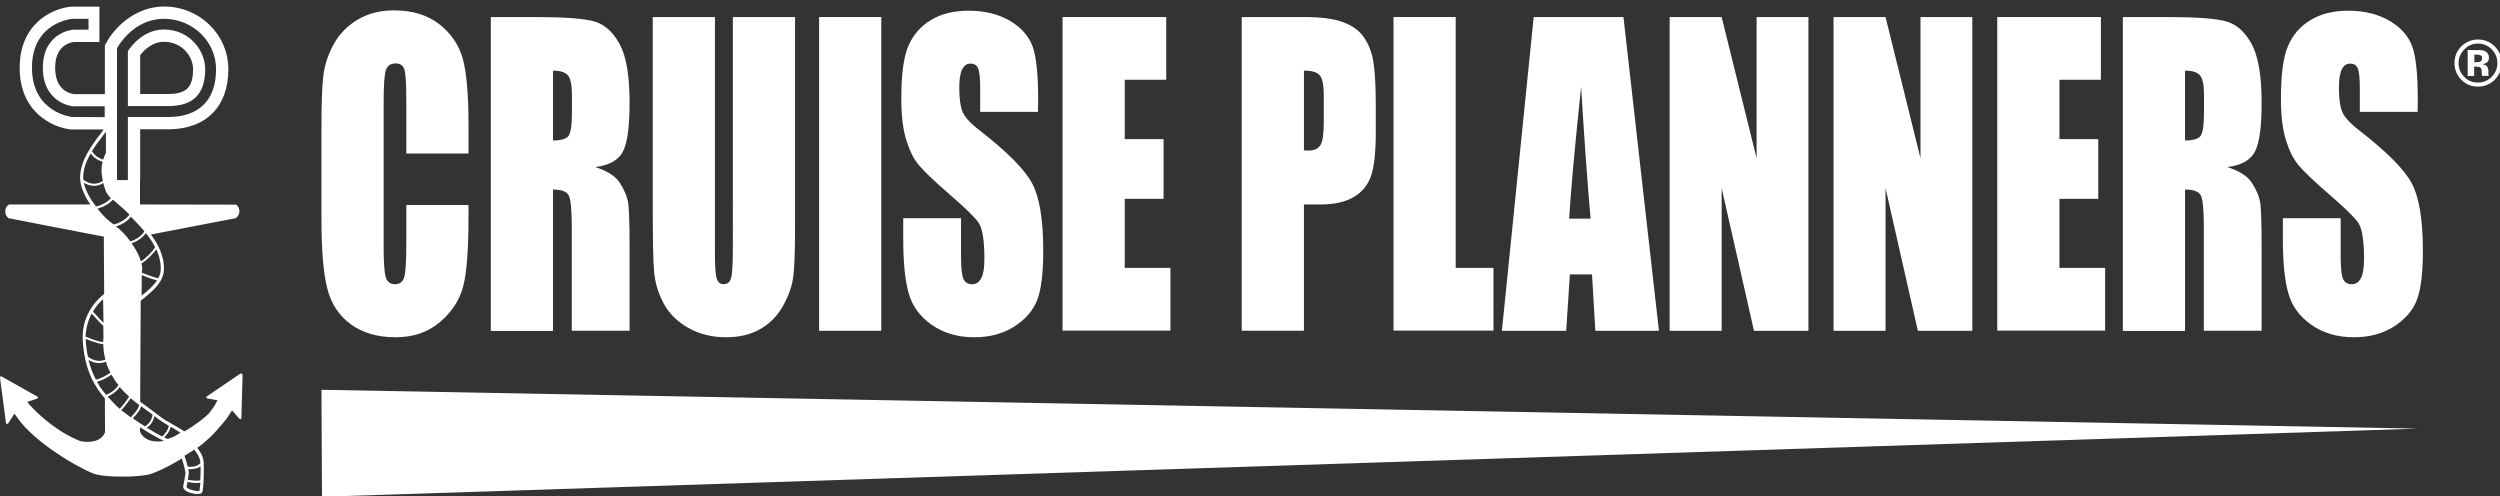
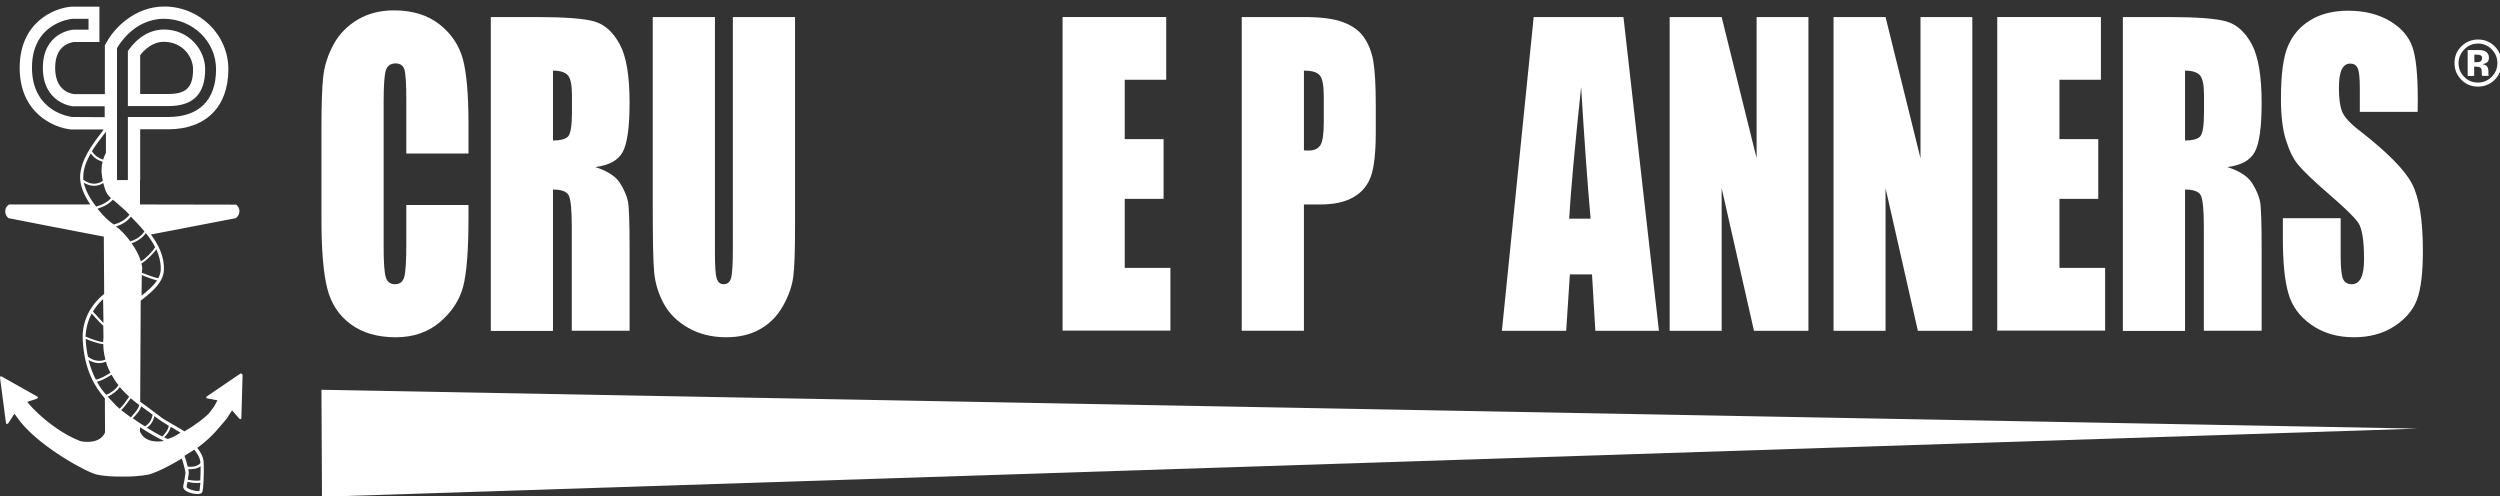
<svg xmlns="http://www.w3.org/2000/svg" id="Layer_1" x="0px" y="0px" viewBox="0 0 1423.2 282.6" style="enable-background:new 0 0 1423.2 282.6;" xml:space="preserve">
  <rect x="0" y="0" width="1423.2" height="282.6" fill="#333333" stroke="none" />
  <style type="text/css">	.st0{fill:#FFFFFF;}</style>
  <path class="st0" d="M116.8,39.4c0-10.8-9-22.6-23.5-22.6c-11.7,0-18.8,9.7-20.5,12.3v31.3h23C110,60.4,116.8,53.5,116.8,39.4   M79.8,31.4c2.1-2.8,6.9-7.6,13.5-7.6c10.2,0,16.6,8.1,16.6,15.6c0,10.3-3.8,14.1-14.1,14.1h-16V31.4z" />
  <path class="st0" d="M137.5,212.7c-0.2-0.1-0.5-0.1-0.7,0l-19.1,13c-0.2,0.1-0.3,0.3-0.3,0.5c0,0.1,0,0.1,0,0.1  c0.1,0.2,0.2,0.4,0.5,0.5c0,0,4.6,0.9,5.9,1.1c-0.6,1-1.9,3.5-1.9,3.5l-3,4c-2,2-6.8,6.1-14,10.2c-0.5-0.5-1.9-1.3-5.7-3.5  c-3-1.7-6.8-3.9-7.8-4.8l-8.1-6.1c-1.2-0.8-2.3-1.7-3.5-2.5c0.1-15.3,0.2-38.1,0.3-57.5l0.1-0.1c6.7-5.2,12.7-10.4,13.1-17.2  c0.4-7.6-3-14.5-7.4-20.4c13.8-2.7,48.3-9.3,48.3-9.3c0.4-0.2,2.1-1.7,2.1-4s-1.8-3.7-1.8-3.7c0,0-53.6-0.1-54.8-0.1v-13.7  c0,0,0,0,0-0.1h0.1V73.6h16c21.4,0,34.2-12.8,34.2-34.2c0-19.7-16.4-35.7-36.6-35.7C76.5,3.8,65.1,16.2,61,23.5l-1.3,2.3v27.8H42.2  c-3.5-0.5-10.8-3-10.8-15c0-11.9,7.3-14.2,10.7-14.7h14.5V3.8H41l-0.4,0c-10.2,0.8-29.4,9.1-29.4,34.8c0,25.6,19.1,34.1,29.2,35.1  l0.5,0H59l-1.1,1.6c-4.9,6.3-12.3,15.9-12.3,25.7c0,5.1,2.5,10.5,5.8,15.4H5.2c-0.4,0.2-2.2,1.3-2.2,3.9s1.8,3.9,1.9,3.9  c0.2,0.1,49.2,9.6,54.2,10.5c0,0.4,0.1,14.5,0.2,32.6l-0.2,0.2c-8.2,6.6-12.6,16.1-12,26.1c0.9,17.3,7.2,27,12.6,33.2  c0.1,11.5,0.1,19.4,0.1,19.4c-3.2,7.4-14,5-14.1,4.9c-15.4-6-27.8-19.1-30.2-22.3c1.2-0.4,5.7-1.9,5.7-1.9c0.2-0.1,0.4-0.3,0.4-0.5  v-0.1c0-0.2-0.1-0.4-0.3-0.5L0.9,214.3c-0.2-0.1-0.4-0.1-0.7,0C0.1,214.5,0,214.7,0,215l3.4,25.8c0,0.2,0.2,0.5,0.5,0.5  c0.2,0.1,0.5,0,0.7-0.2c0,0,2.9-4.4,3.6-5.6c0.8,1.1,3.4,4.6,3.4,4.6c11.9,14.8,38.1,29,43.7,30.1c3.7,0.8,9,1.2,14.5,1.1  c5.4,0.1,10.7-0.4,14.5-1.1c3-0.6,10.8-4,19.2-9.2c0.9,2.6,2.1,7.4,2.1,8.2l-0.6,4l-0.7,3.5c-0.1,0.8,0.1,2.3,3,3.5  c2,0.8,6.5,1.8,7.7,0.2c1-1.3,1.1-13.6,1-15.5l0-0.7c-0.1-2.1-0.2-4.8-3.7-9.2c4.8-3.5,9.2-7.6,12.6-11.8l4.1-4.8  c0,0,2.2-3.4,3.1-4.8c0.8,1,4.2,4.8,4.2,4.8c0.2,0.2,0.4,0.3,0.7,0.2c0.2-0.1,0.4-0.3,0.4-0.6l0.7-24.7  C137.8,213,137.6,212.8,137.5,212.7 M90.2,238.6c1,0.8,3.3,2.2,5.9,3.8c-0.4,2.4-1.8,4-3.7,6.1c-2.6-1.3-5.7-3-8.8-5  c2.3-1.6,3.6-3.6,4.3-6.6L90.2,238.6z M80.6,168.3c0-2.1,0.1-8.2,0.1-11.7c2.7,1.1,6.3,2.5,8.7,3C87.4,162.7,84.2,165.5,80.6,168.3   M91.5,152.6c0,0.4,0,0.7,0,1.1c-0.1,1.6-0.6,3.2-1.4,4.7c-2.4-0.4-6.6-2.1-9.3-3.1c0-0.8,0-1.3,0-1.3c0.1-0.4,0.2-0.9,0.2-0.9  c0-1-0.2-2.1-0.5-3.1c2.8-1.7,6.5-5.2,8.5-8.1C90.5,145.3,91.5,148.9,91.5,152.6 M88.3,140.7c-1.6,2.7-5.3,6.4-8.1,8.1  c-1-3.5-3-7.1-5.3-10.3c3.5-1.2,6.4-3.3,8.1-5.8C85,135.1,86.9,137.9,88.3,140.7 M82.2,131.7c-1.5,2.5-4.4,4.6-8,5.7  c-2.8-3.8-5.9-6.9-8.2-8.5c3.7-1.1,6.7-3.1,8.5-5.6l0.2,0.2C76.9,125.9,79.7,128.6,82.2,131.7 M66.6,66.6V27.5l0.4-0.7  c0.4-0.7,9.2-16.1,26.3-16.1c16.4,0,29.7,12.9,29.7,28.7c0,17.6-9.7,27.2-27.2,27.2h-23v35.9h-6.2L66.6,66.6L66.6,66.6z M41.1,66.6  c-0.2,0-22.9-2.4-22.9-28.1c0-25.8,22.7-27.8,23.2-27.8h9v6.2h-8.7c-0.7,0-17.3,1.7-17.3,21.7c0,20,16.6,21.9,17,21.9h18.2v6.2  L41.1,66.6L41.1,66.6z M59.3,76.3c0,0,0.5-0.7,1-1.3V87c-0.7,1.4-1.2,2.6-1.6,3.9c-2.9-1.1-4.6-2.2-6.4-4.8  C54.6,82.4,57.2,79,59.3,76.3 M47.4,100.8c0-4.6,1.8-9.3,4.3-13.5c1.8,2.6,3.8,3.8,6.7,4.8c-0.4,1.5-0.6,3-0.6,4.6  c0,2,0.3,4,0.7,6.3c-3.5,2.3-7.3,2.1-11.1-0.7C47.4,101.9,47.4,101.3,47.4,100.8 M47.7,104c3.8,2.3,7.6,2.4,11.1,0.2  c0.2,0.6,0.3,1.2,0.5,1.9c1,3.6,2.2,5.3,3.9,6.7c-2,2.2-5,3.9-8.5,4.8C51.5,113.5,48.7,108.6,47.7,104 M55.5,118.8  c3.5-1,6.7-2.8,8.7-5.1c0.4,0.3,0.7,0.6,1.1,0.8l5.9,5.2l2.5,2.5c-1.8,2.5-5,4.6-8.9,5.6C62.2,126.2,58.7,122.9,55.5,118.8   M58.7,170.3c0,2,0.1,8.1,0.2,13.5c-1.2-1.1-2.7-2.8-4-4.3l-2-2.1C54.4,174.8,56.3,172.4,58.7,170.3 M52.2,178.5l1.6,1.8  c1.7,1.9,3.6,4,5,5.1c0.1,3.8,0.1,6.8,0.1,6.9c-0.1,0.5-0.1,1.4-0.2,2.5c-2.4-0.3-6.5-1.7-10-3.2C48.9,186.9,50.1,182.5,52.2,178.5   M48.8,193.4c0-0.2,0-0.3,0-0.5c2.3,1,7,2.8,10,3c0,2.4,0.3,5.5,1.2,8.8c-2.4,1.1-6.2,1.2-9.9-1.6C49.4,200.2,49,197,48.8,193.4   M50.4,204.9c3.7,2.3,7.3,2.1,9.9,1c0.4,1.5,0.9,2.9,1.6,4.4c0.3,0.7,0.7,1.3,1,1.9c-2.1,1.3-5.9,3.6-8.3,3.9  C52.9,213,51.5,209.3,50.4,204.9 M55.2,217.3c2.4-0.5,5.6-2.2,8.3-4c1.2,2.2,2.5,4.2,3.9,5.9c-1.2,2.3-4.3,4.5-6.9,5.6  C58.6,222.7,56.8,220.3,55.2,217.3 M66.3,231.1l-1.7-1.8c-1-1.1-2.1-2.2-3.3-3.5c2.5-1.1,5.4-3.2,6.9-5.5c1.7,2.1,3.5,3.9,5.3,5.5  l-0.3,0.5c-1.2,1.8-3.4,4.9-5.1,6.4C67.3,232,66.7,231.5,66.3,231.1 M69,233.5c1.8-1.7,3.9-4.8,5.2-6.5l0.2-0.3  c1.6,1.4,3.2,2.6,4.9,3.9c-0.6,2-1.6,3.3-3.2,5.1l-1.6,1.9C72.4,236,70.5,234.6,69,233.5 M77.1,236.5c1.6-1.8,2.6-3.2,3.3-5.2  c0.6,0.4,1.2,0.9,1.8,1.3l4.7,3.5c-0.6,3.1-1.9,5.1-4.4,6.6c-2.4-1.5-4.8-3-6.9-4.6L77.1,236.5z M79.7,245.7c0,0,0-0.9,0-2.5  c4.8,3.1,9.9,6.1,13.6,7.8C91.5,251.4,82.6,252.6,79.7,245.7 M95.5,249.9c-0.6-0.2-1.3-0.6-2-0.9c1.8-1.9,3.1-3.6,3.7-6  c0.4,0.2,0.7,0.4,1.1,0.6c0,0,3.1,1.9,4.4,2.7C100.2,248,98.8,248.8,95.5,249.9 M113.5,279.5c-0.5,0.3-4.4-0.2-6.5-1.5  c-0.5-0.3-0.8-0.7-0.8-1v0l0.6-2.7c1.8,0.5,5,0.9,7.3,0.5C113.8,277.1,113.7,279,113.5,279.5 M114.2,267.2c0,1.8-0.1,4.1-0.2,6.3  c-2.1,0.4-5.6-0.1-7.1-0.4l0.6-3.7v-0.1c0-0.4-0.1-1.2-0.3-2.2c1.8,0.1,4.9,0,7-1.7C114.2,265.8,114.2,266.4,114.2,267.2   M114.1,263.6c-1.5,1.9-4.5,2.3-7.2,2.1c-0.6-2.2-1.3-4.8-1.9-6.2c0.9-0.6,4.5-2.8,5.6-3.5C113.4,259.5,114,261.7,114.1,263.6" />
  <polygon class="st0" points="1376.3,244 183.3,282.8 183,221.9 " />
  <path class="st0" d="M1420.1,45.5c-2.6,2.5-5.7,3.8-9.4,3.8c-3.8,0-7-1.3-9.5-3.9c-2.6-2.6-3.9-5.8-3.9-9.5c0-3.9,1.4-7.2,4.2-9.8  c2.6-2.4,5.7-3.6,9.2-3.6c3.7,0,6.9,1.3,9.5,3.9c2.6,2.6,3.9,5.8,3.9,9.5C1424.1,39.7,1422.7,42.9,1420.1,45.5 M1402.8,28.2  c-2.1,2.2-3.2,4.8-3.2,7.7c0,3.1,1.1,5.7,3.3,7.9c2.1,2.2,4.7,3.2,7.8,3.2c3,0,5.6-1.1,7.8-3.3s3.2-4.8,3.2-7.9c0-3-1.1-5.5-3.2-7.7  c-2.2-2.2-4.8-3.3-7.8-3.3C1407.6,24.8,1405,25.9,1402.8,28.2 M1404.8,43.3V28.5c0.9,0,2.3,0,4.1,0c1.8,0,2.9,0,3.1,0  c1.2,0.1,2.2,0.3,2.9,0.8c1.3,0.7,2,1.9,2,3.5c0,1.2-0.3,2.1-1.1,2.7c-0.7,0.6-1.6,0.9-2.6,1c0.9,0.2,1.6,0.5,2.1,0.8  c0.9,0.7,1.3,1.8,1.3,3.3V42c0,0.2,0,0.3,0,0.4s0.1,0.3,0.1,0.4l0.1,0.4h-3.8c-0.1-0.5-0.2-1.1-0.2-2.1c0-0.9-0.1-1.6-0.2-1.8  c-0.2-0.6-0.6-0.9-1.1-1.1c-0.3-0.1-0.7-0.2-1.3-0.2l-0.9-0.1h-0.8v5.3L1404.8,43.3L1404.8,43.3z M1411.9,31.4  c-0.6-0.2-1.3-0.3-2.3-0.3h-1v4.3h1.5c0.9,0,1.6-0.2,2.1-0.5c0.5-0.4,0.8-1,0.8-1.8C1413.1,32.3,1412.7,31.7,1411.9,31.4" />
  <g>
    <path class="st0" d="M266.7,87.4h-35.4v-31c0-9-0.4-14.7-1.1-16.9c-0.7-2.2-2.4-3.4-5-3.4c-2.9,0-4.8,1.4-5.6,4.1   c-0.8,2.7-1.2,8.6-1.2,17.7v82.9c0,8.7,0.4,14.3,1.2,17c0.8,2.6,2.5,4,5.3,4c2.6,0,4.4-1.3,5.2-4c0.8-2.6,1.2-8.9,1.2-18.7v-22.4   h35.4v7c0,18.5-1,31.6-3,39.3c-2,7.7-6.4,14.5-13.2,20.3c-6.8,5.8-15.2,8.7-25.2,8.7c-10.4,0-18.9-2.5-25.6-7.4   c-6.7-4.9-11.2-11.7-13.4-20.4c-2.2-8.7-3.3-21.8-3.3-39.3V72.7c0-12.9,0.3-22.5,1-29c0.7-6.4,2.7-12.6,6-18.6   c3.3-6,8-10.6,13.9-14.1c5.9-3.4,12.7-5.1,20.4-5.1c10.4,0,19,2.6,25.8,7.9c6.8,5.3,11.2,11.9,13.4,19.8c2.1,7.9,3.2,20.2,3.2,36.8   L266.7,87.4L266.7,87.4z" />
    <path class="st0" d="M279.4,9.7h25c16.7,0,28,0.8,33.9,2.5c5.9,1.7,10.7,6,14.5,13s5.6,18,5.6,33.3c0,13.9-1.3,23.2-3.9,28   c-2.6,4.8-7.8,7.6-15.6,8.6c7,2.3,11.7,5.3,14.1,9.2s3.9,7.3,4.5,10.5c0.6,3.2,0.9,12,0.9,26.4v47.1h-32.9V129   c0-9.6-0.6-15.5-1.7-17.7c-1.1-2.3-4.2-3.4-9-3.4v80.5h-35.4L279.4,9.7L279.4,9.7z M314.8,40.2V80c4,0,6.8-0.7,8.4-2.1   c1.6-1.4,2.4-6.1,2.4-14V54c0-5.7-0.8-9.4-2.3-11.1C321.7,41.1,318.9,40.2,314.8,40.2z" />
    <path class="st0" d="M452.6,9.7V129c0,13.5-0.3,23-1,28.5c-0.7,5.5-2.7,11.1-6,16.9c-3.3,5.8-7.7,10.1-13.1,13.1   c-5.4,3-11.8,4.5-19.1,4.5c-8.1,0-15.3-1.8-21.5-5.3c-6.2-3.5-10.9-8.1-14-13.8c-3.1-5.7-4.9-11.6-5.5-17.9   c-0.6-6.3-0.8-19.5-0.8-39.7V9.7H407v133.9c0,7.8,0.3,12.8,1,14.9c0.7,2.2,2,3.3,3.9,3.3c2.2,0,3.7-1.2,4.3-3.6c0.7-2.4,1-8,1-16.9   V9.7H452.6z" />
-     <path class="st0" d="M501.7,9.7v178.6h-35.4V9.7H501.7z" />
-     <path class="st0" d="M590.9,63.7H558V50.5c0-6.2-0.4-10.1-1.3-11.8c-0.8-1.7-2.2-2.5-4.2-2.5c-2.1,0-3.7,1.1-4.8,3.4   c-1.1,2.3-1.6,5.7-1.6,10.4c0,6,0.6,10.4,1.8,13.5c1.2,3,4.5,6.7,10,10.9c15.8,12.3,25.7,22.3,29.8,30.2c4.1,7.9,6.2,20.5,6.2,38   c0,12.7-1.1,22.1-3.4,28.1c-2.3,6-6.7,11.1-13.1,15.2s-14.1,6.1-22.7,6.1c-9.5,0-17.6-2.4-24.3-7.1c-6.7-4.7-11.1-10.7-13.1-18   c-2.1-7.3-3.1-17.6-3.1-31v-11.7h32.9V146c0,6.7,0.5,11,1.4,12.9c0.9,1.9,2.5,2.9,4.9,2.9s4.1-1.2,5.3-3.6s1.7-6,1.7-10.8   c0-10.5-1.1-17.4-3.3-20.6c-2.2-3.2-7.8-8.6-16.6-16.2c-8.8-7.6-14.6-13.2-17.5-16.7c-2.9-3.4-5.2-8.2-7.1-14.3   c-1.9-6.1-2.8-13.9-2.8-23.4c0-13.7,1.3-23.7,4-30s7-11.3,12.9-14.8c5.9-3.6,13.1-5.3,21.5-5.3c9.2,0,17,2,23.5,5.8   c6.5,3.9,10.8,8.8,12.9,14.7c2.1,5.9,3.1,16,3.1,30.2L590.9,63.7L590.9,63.7z" />
    <path class="st0" d="M604.9,9.7h59v35.7h-23.6v33.8h22.1v34h-22.1v39.3h26v35.7h-61.4L604.9,9.7L604.9,9.7z" />
    <path class="st0" d="M706.9,9.7h35.6c9.6,0,17.1,1,22.3,3s9.1,4.8,11.7,8.6c2.6,3.8,4.4,8.3,5.3,13.6c0.9,5.3,1.4,13.6,1.4,24.8   v15.6c0,11.4-0.9,19.7-2.7,24.9c-1.8,5.2-5.1,9.2-9.9,12c-4.8,2.8-11.1,4.2-18.8,4.2h-9.5v71.9h-35.4L706.9,9.7L706.9,9.7z    M742.3,40.2v45.4c1,0.1,1.9,0.1,2.6,0.1c3.3,0,5.5-1.1,6.8-3.1c1.3-2.1,1.9-6.5,1.9-13.1V54.9c0-6.1-0.7-10.1-2.2-11.9   C749.9,41.1,746.9,40.2,742.3,40.2z" />
-     <path class="st0" d="M828.7,9.7v142.8h21.5v35.7h-56.9V9.7H828.7z" />
    <path class="st0" d="M924.2,9.7l20.2,178.6h-36.2l-1.9-32.1h-12.6l-2.1,32.1H855L873.1,9.7H924.2z M905.5,124.5   c-1.8-20.2-3.6-45.2-5.4-75c-3.6,34.2-5.9,59.2-6.8,75H905.5z" />
    <path class="st0" d="M1029.5,9.7v178.6h-31l-18.4-81.2v81.2h-29.6V9.7h29.6l19.9,80.4V9.7H1029.5z" />
    <path class="st0" d="M1122.8,9.7v178.6h-31l-18.4-81.2v81.2h-29.6V9.7h29.6l19.9,80.4V9.7H1122.8z" />
    <path class="st0" d="M1137,9.7h59v35.7h-23.6v33.8h22.1v34h-22.1v39.3h26v35.7H1137V9.7z" />
    <path class="st0" d="M1208.5,9.7h25c16.7,0,28,0.8,33.9,2.5c5.9,1.7,10.7,6,14.5,13c3.7,7,5.6,18,5.6,33.3c0,13.9-1.3,23.2-3.9,28   c-2.6,4.8-7.8,7.6-15.6,8.6c7,2.3,11.7,5.3,14.1,9.2c2.4,3.8,3.9,7.3,4.5,10.5c0.6,3.2,0.9,12,0.9,26.4v47.1h-32.9V129   c0-9.6-0.6-15.5-1.7-17.7c-1.1-2.3-4.2-3.4-9-3.4v80.5h-35.4L1208.5,9.7L1208.5,9.7z M1243.9,40.2V80c4,0,6.8-0.7,8.4-2.1   c1.6-1.4,2.4-6.1,2.4-14V54c0-5.7-0.8-9.4-2.3-11.1C1250.8,41.1,1248,40.2,1243.9,40.2z" />
    <path class="st0" d="M1376.3,63.7h-32.9V50.5c0-6.2-0.4-10.1-1.3-11.8c-0.8-1.7-2.2-2.5-4.2-2.5c-2.1,0-3.7,1.1-4.8,3.4   c-1.1,2.3-1.6,5.7-1.6,10.4c0,6,0.6,10.4,1.8,13.5c1.2,3,4.5,6.7,10,10.9c15.8,12.3,25.7,22.3,29.8,30.2s6.2,20.5,6.2,38   c0,12.7-1.1,22.1-3.4,28.1c-2.3,6-6.7,11.1-13.1,15.2s-14.1,6.1-22.7,6.1c-9.5,0-17.6-2.4-24.3-7.1c-6.7-4.7-11.1-10.7-13.1-18   c-2.1-7.3-3.1-17.6-3.1-31v-11.7h32.9V146c0,6.7,0.5,11,1.4,12.9c0.9,1.9,2.5,2.9,4.9,2.9c2.4,0,4.1-1.2,5.3-3.6s1.7-6,1.7-10.8   c0-10.5-1.1-17.4-3.3-20.6c-2.2-3.2-7.8-8.6-16.6-16.2c-8.8-7.6-14.6-13.2-17.5-16.7c-2.9-3.4-5.2-8.2-7.1-14.3   c-1.9-6.1-2.8-13.9-2.8-23.4c0-13.7,1.3-23.7,4-30c2.7-6.3,7-11.3,12.9-14.8c5.9-3.6,13.1-5.3,21.5-5.3c9.2,0,17,2,23.5,5.8   s10.8,8.8,12.9,14.7s3.1,16,3.1,30.2L1376.3,63.7L1376.3,63.7z" />
  </g>
</svg>